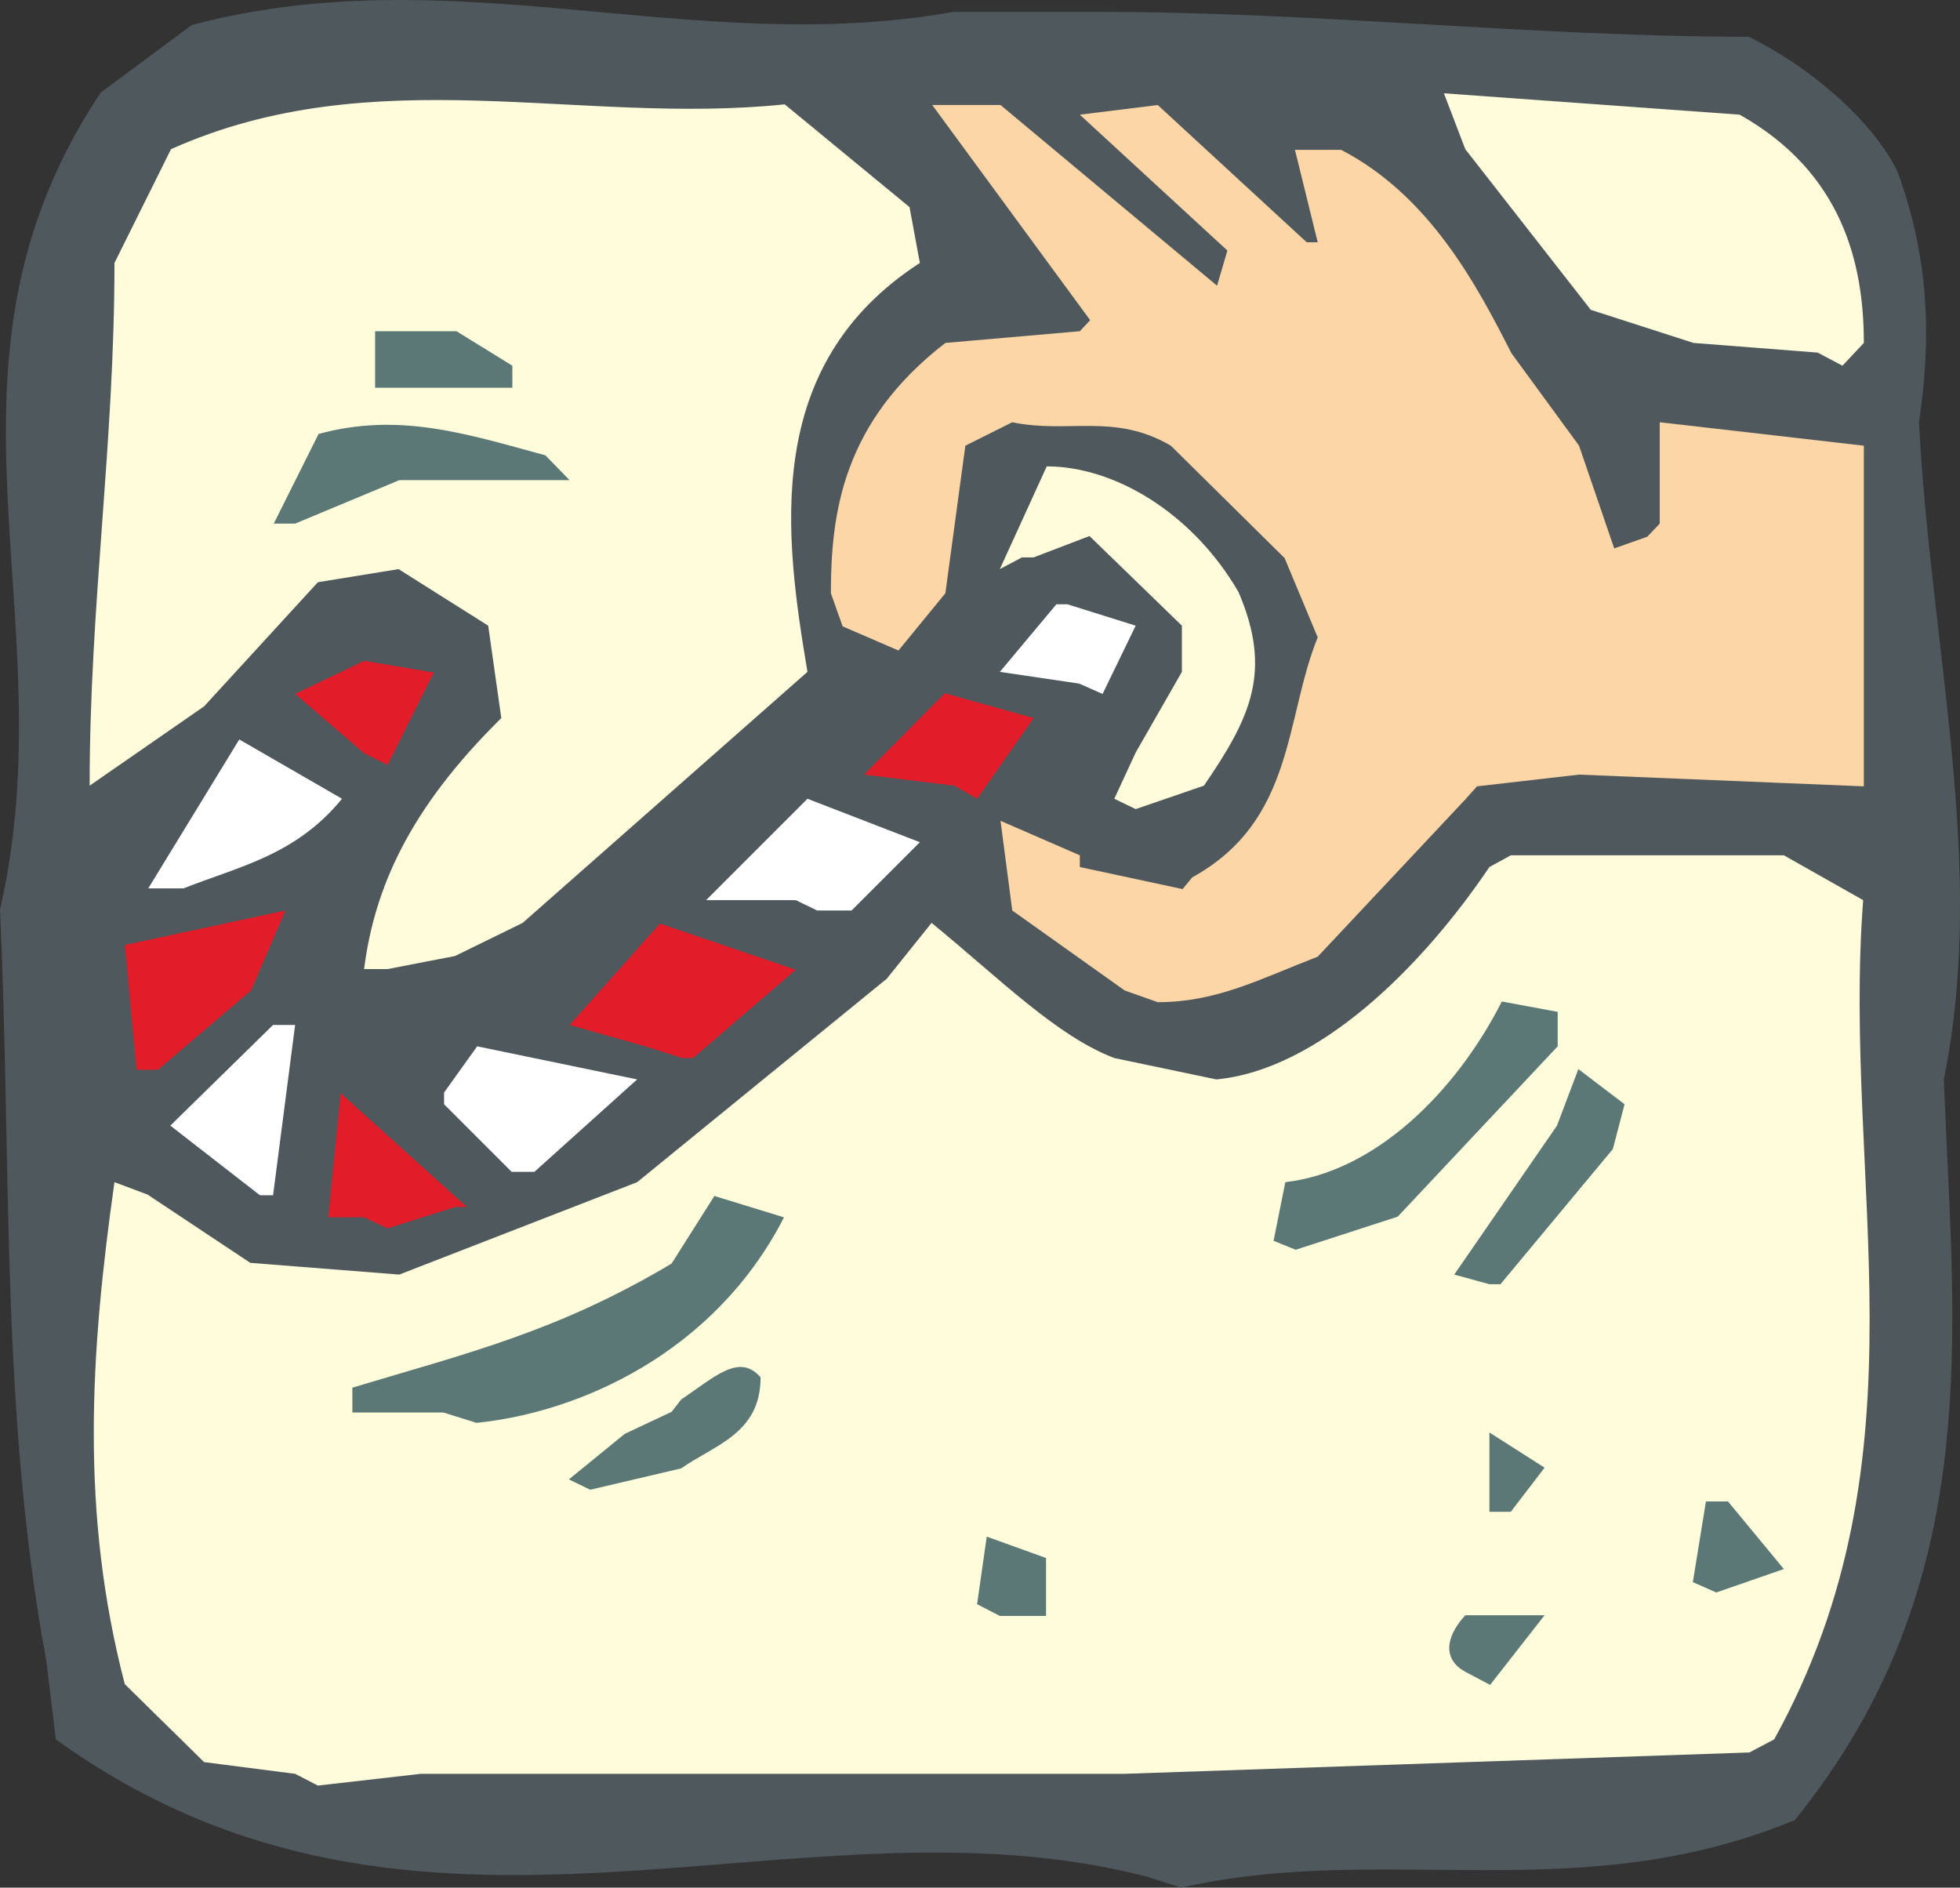
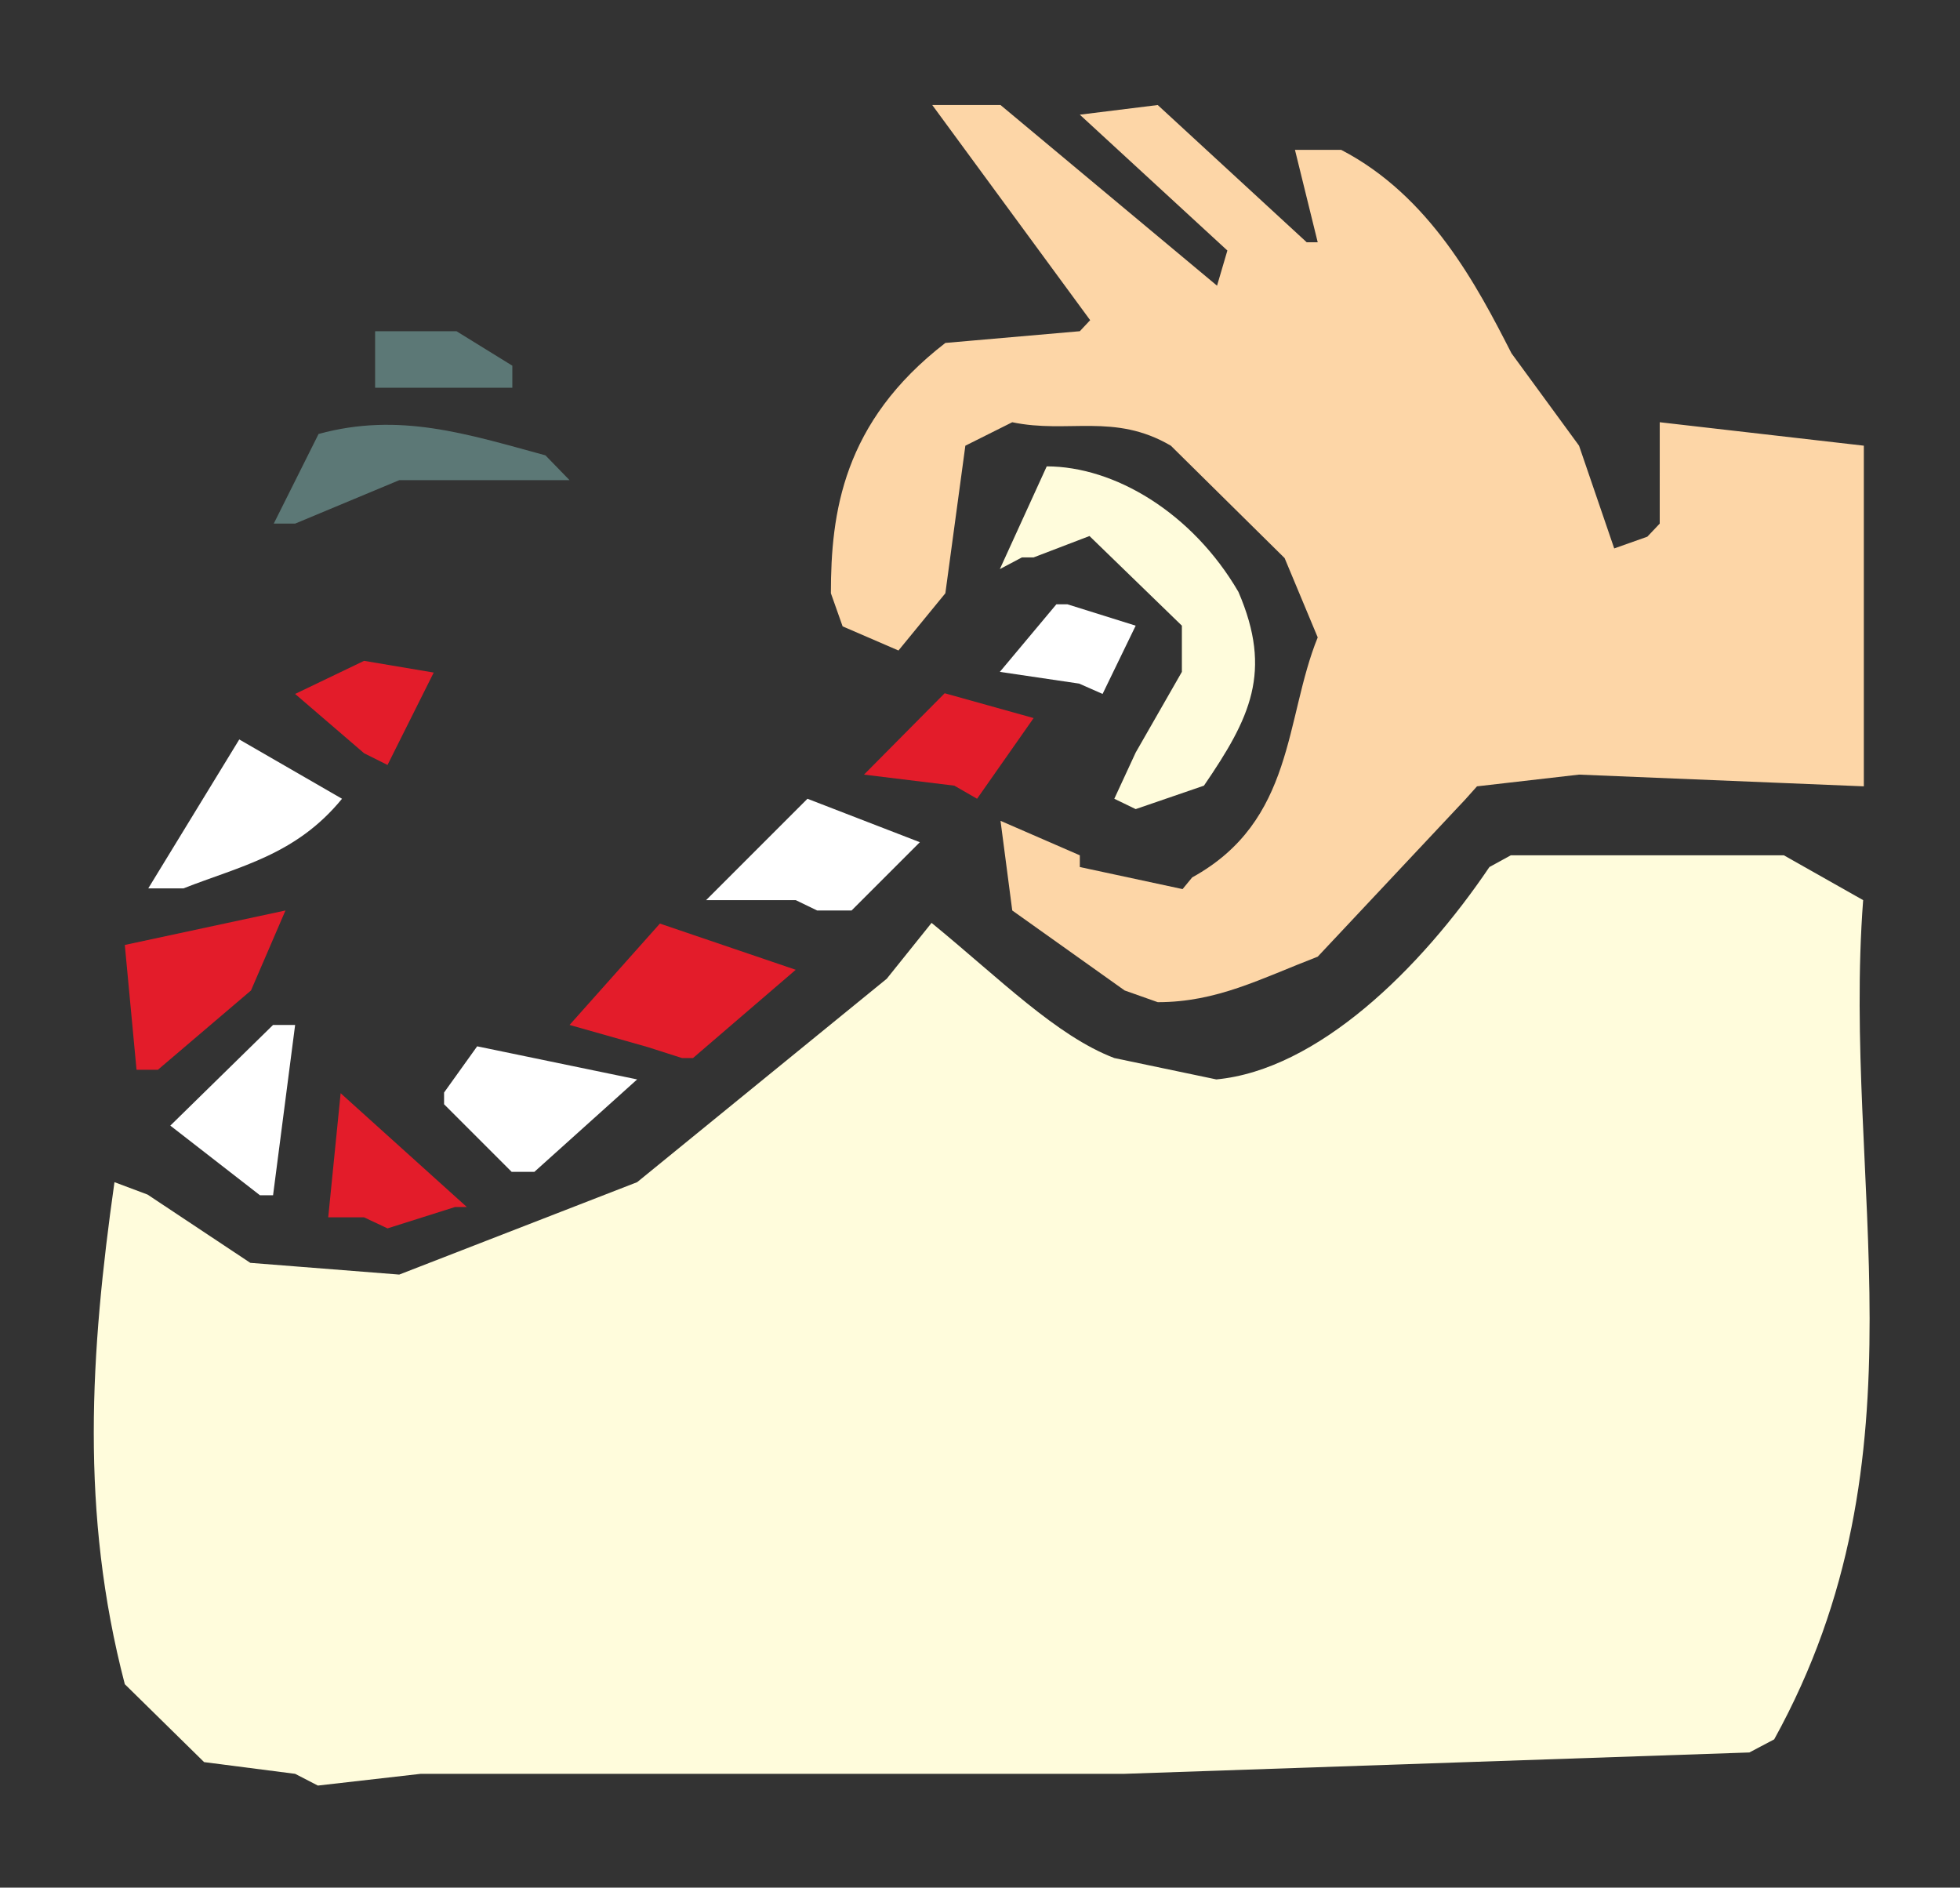
<svg xmlns="http://www.w3.org/2000/svg" width="272.875" height="262.781" viewBox="0 0 204.657 197.086">
  <rect x="0" y="0" width="204.657" height="197.086" fill="#333333" stroke="none" />
-   <path d="M317.87 514.689c-36.72-9.504-75.888 13.104-113.904-14.328l-1.008-8.28c-4.824-25.992-3.6-52.2-4.824-78.336 7.056-30.744-8.496-56.808 10.512-85.32l9.504-7.056c27.432-7.272 52.344 3.456 79.488-1.368h15.552c22.464 0 45.216 2.592 67.536 2.592 7.056 3.456 13.248 9.288 15.552 14.112 3.456 9.504 3.456 17.784 2.232 26.136 1.224 23.76 7.128 46.368 2.592 68.616 1.008 26.208 4.536 52.488-15.552 77.328-22.608 9.36-42.696 2.232-64.08 7.056z" style="fill:#4f585c" transform="translate(-198.134 -318.755)" />
  <path d="m228.95 503.96-9.504-1.223-8.28-8.136c-4.68-17.928-3.6-34.632-1.08-52.416l3.456 1.296 10.728 7.128 15.552 1.224 24.84-9.648 26.064-21.24 4.68-5.832c7.128 5.832 13.032 11.808 19.08 14.112l10.656 2.232c10.584-1.008 21.312-11.52 28.512-22.176l2.232-1.224h28.512l8.28 4.68c-2.232 29.448 7.128 57.888-9.288 87.624l-2.592 1.368-65.304 2.232h-73.44l-10.728 1.224z" style="fill:#fffcdc" transform="translate(-198.134 -318.755)" />
-   <path d="M351.134 493.305c-2.232-1.224-2.232-3.456 0-5.904h8.28l-5.688 7.272zm-50.976-7.056 1.008-7.056 6.192 2.232v6.048h-4.824zm74.736-2.304 1.368-8.424h2.304l5.832 7.056-7.056 2.448zm-21.24-7.345v-8.28l5.76 3.673-3.528 4.608zm-96.12-3.383 5.832-4.752 4.896-2.304 1.008-1.296c3.456-2.304 6.048-4.896 8.28-2.304 0 5.904-4.824 7.056-8.28 9.504l-9.504 2.232zm-13.104-6.984h-9.504v-2.592c11.952-3.6 21.384-5.832 33.336-12.96l4.464-7.056 7.272 2.232c-7.272 14.184-21.384 20.376-32.112 21.456zm105.552-14.4 10.728-15.552 2.232-5.904 4.824 3.672-1.224 4.68-11.736 14.112h-1.152zm-18.864-3.528 1.224-6.12c9.36-1.08 17.784-9.36 22.608-18.864l5.832 1.08v3.6l-16.704 17.784-10.656 3.456z" style="fill:#5c7876" transform="translate(-198.134 -318.755)" />
  <path d="M236.15 445.857h-3.744l1.296-12.96 13.176 11.88h-1.224l-7.056 2.232z" style="fill:#e31c2a" transform="translate(-198.134 -318.755)" />
  <path d="m225.278 443.553-9.36-7.272 10.728-10.512h2.304l-2.304 17.784zm26.28-2.448-7.056-7.056v-1.224l3.456-4.824 16.704 3.456-10.728 9.648z" style="fill:#fff" transform="translate(-198.134 -318.755)" />
  <path d="m212.39 430.449-1.224-13.032 16.776-3.6-3.6 8.352-9.72 8.28zm53.352-2.376-8.136-2.304 9.432-10.584 14.184 4.824-10.728 9.216h-1.152z" style="fill:#e31c2a" transform="translate(-198.134 -318.755)" />
  <path d="m315.566 422.169-11.736-8.352-1.224-9.36 8.28 3.6v1.224l10.728 2.304 1.008-1.224c10.728-5.904 9.648-16.56 13.104-25.056l-3.456-8.28-11.88-11.736c-5.904-3.456-10.728-1.224-16.56-2.448l-4.896 2.448-2.088 15.408-4.896 5.976-5.832-2.52-1.224-3.456c0-8.352 1.224-17.856 11.952-26.136l14.04-1.224 1.08-1.152-16.488-22.464h7.128l22.608 18.864 1.08-3.672-15.408-14.184 8.136-1.008 15.552 14.328h1.152l-2.376-9.648h4.824c9.288 4.824 14.184 14.184 17.784 21.24l7.056 9.648 3.672 10.728 3.456-1.224 1.296-1.368V362.84l21.312 2.448v35.568l-29.736-1.224-10.656 1.224-1.224 1.368-15.408 16.416c-5.976 2.304-10.512 4.752-16.704 4.752z" style="fill:#fdd6a7" transform="translate(-198.134 -318.755)" />
-   <path d="M236.15 419.937c1.08-8.424 4.68-16.704 14.328-26.208l-1.368-9.648-9.36-5.904-8.424 1.368-11.88 12.96-11.952 8.28c0-18.936 2.592-35.568 2.592-54.576l5.904-11.88c21.24-9.504 42.624-2.448 64.08-4.68l13.032 10.728 1.08 5.832c-16.56 10.728-14.112 28.512-11.736 42.696l-29.736 26.208-7.056 3.456-7.056 1.368z" style="fill:#fffcdc" transform="translate(-198.134 -318.755)" />
  <path d="M281.222 412.737h-9.36l10.584-10.584 11.736 4.536-7.128 7.128h-3.6zm-67.608-1.224 9.504-15.552 10.728 6.192c-4.824 5.904-10.728 7.056-16.56 9.36z" style="fill:#fff" transform="translate(-198.134 -318.755)" />
  <path d="m314.486 402.153 2.232-4.824 4.824-8.424v-4.824l-9.648-9.36-5.832 2.232h-1.224l-2.304 1.224 4.896-10.728c7.056 0 15.192 4.824 20.016 13.104 3.6 8.352 1.224 13.176-3.6 20.232l-7.128 2.448z" style="fill:#fffcdc" transform="translate(-198.134 -318.755)" />
  <path d="m297.782 400.785-9.432-1.152 8.424-8.496 9.288 2.592-5.904 8.424zM236.15 397.4l-7.2-6.191 7.2-3.456 7.272 1.224-4.824 9.648z" style="fill:#e31c2a" transform="translate(-198.134 -318.755)" />
  <path d="m310.814 390.129-8.28-1.224 5.904-7.056h1.152l7.128 2.232-3.456 7.128z" style="fill:#fff" transform="translate(-198.134 -318.755)" />
  <path d="m226.718 373.425 4.68-9.36c8.424-2.304 15.48 0 23.688 2.232l2.52 2.592h-17.784l-10.872 4.536zm10.584-14.185v-5.903h8.496l5.832 3.6v2.304h-11.736z" style="fill:#5c7876" transform="translate(-198.134 -318.755)" />
-   <path d="m387.926 355.569-12.96-1.008-10.728-3.456-13.104-16.776-2.232-5.832 30.888 2.232c10.728 6.048 12.96 15.552 12.96 23.832l-2.232 2.376z" style="fill:#fffcdc" transform="translate(-198.134 -318.755)" />
</svg>